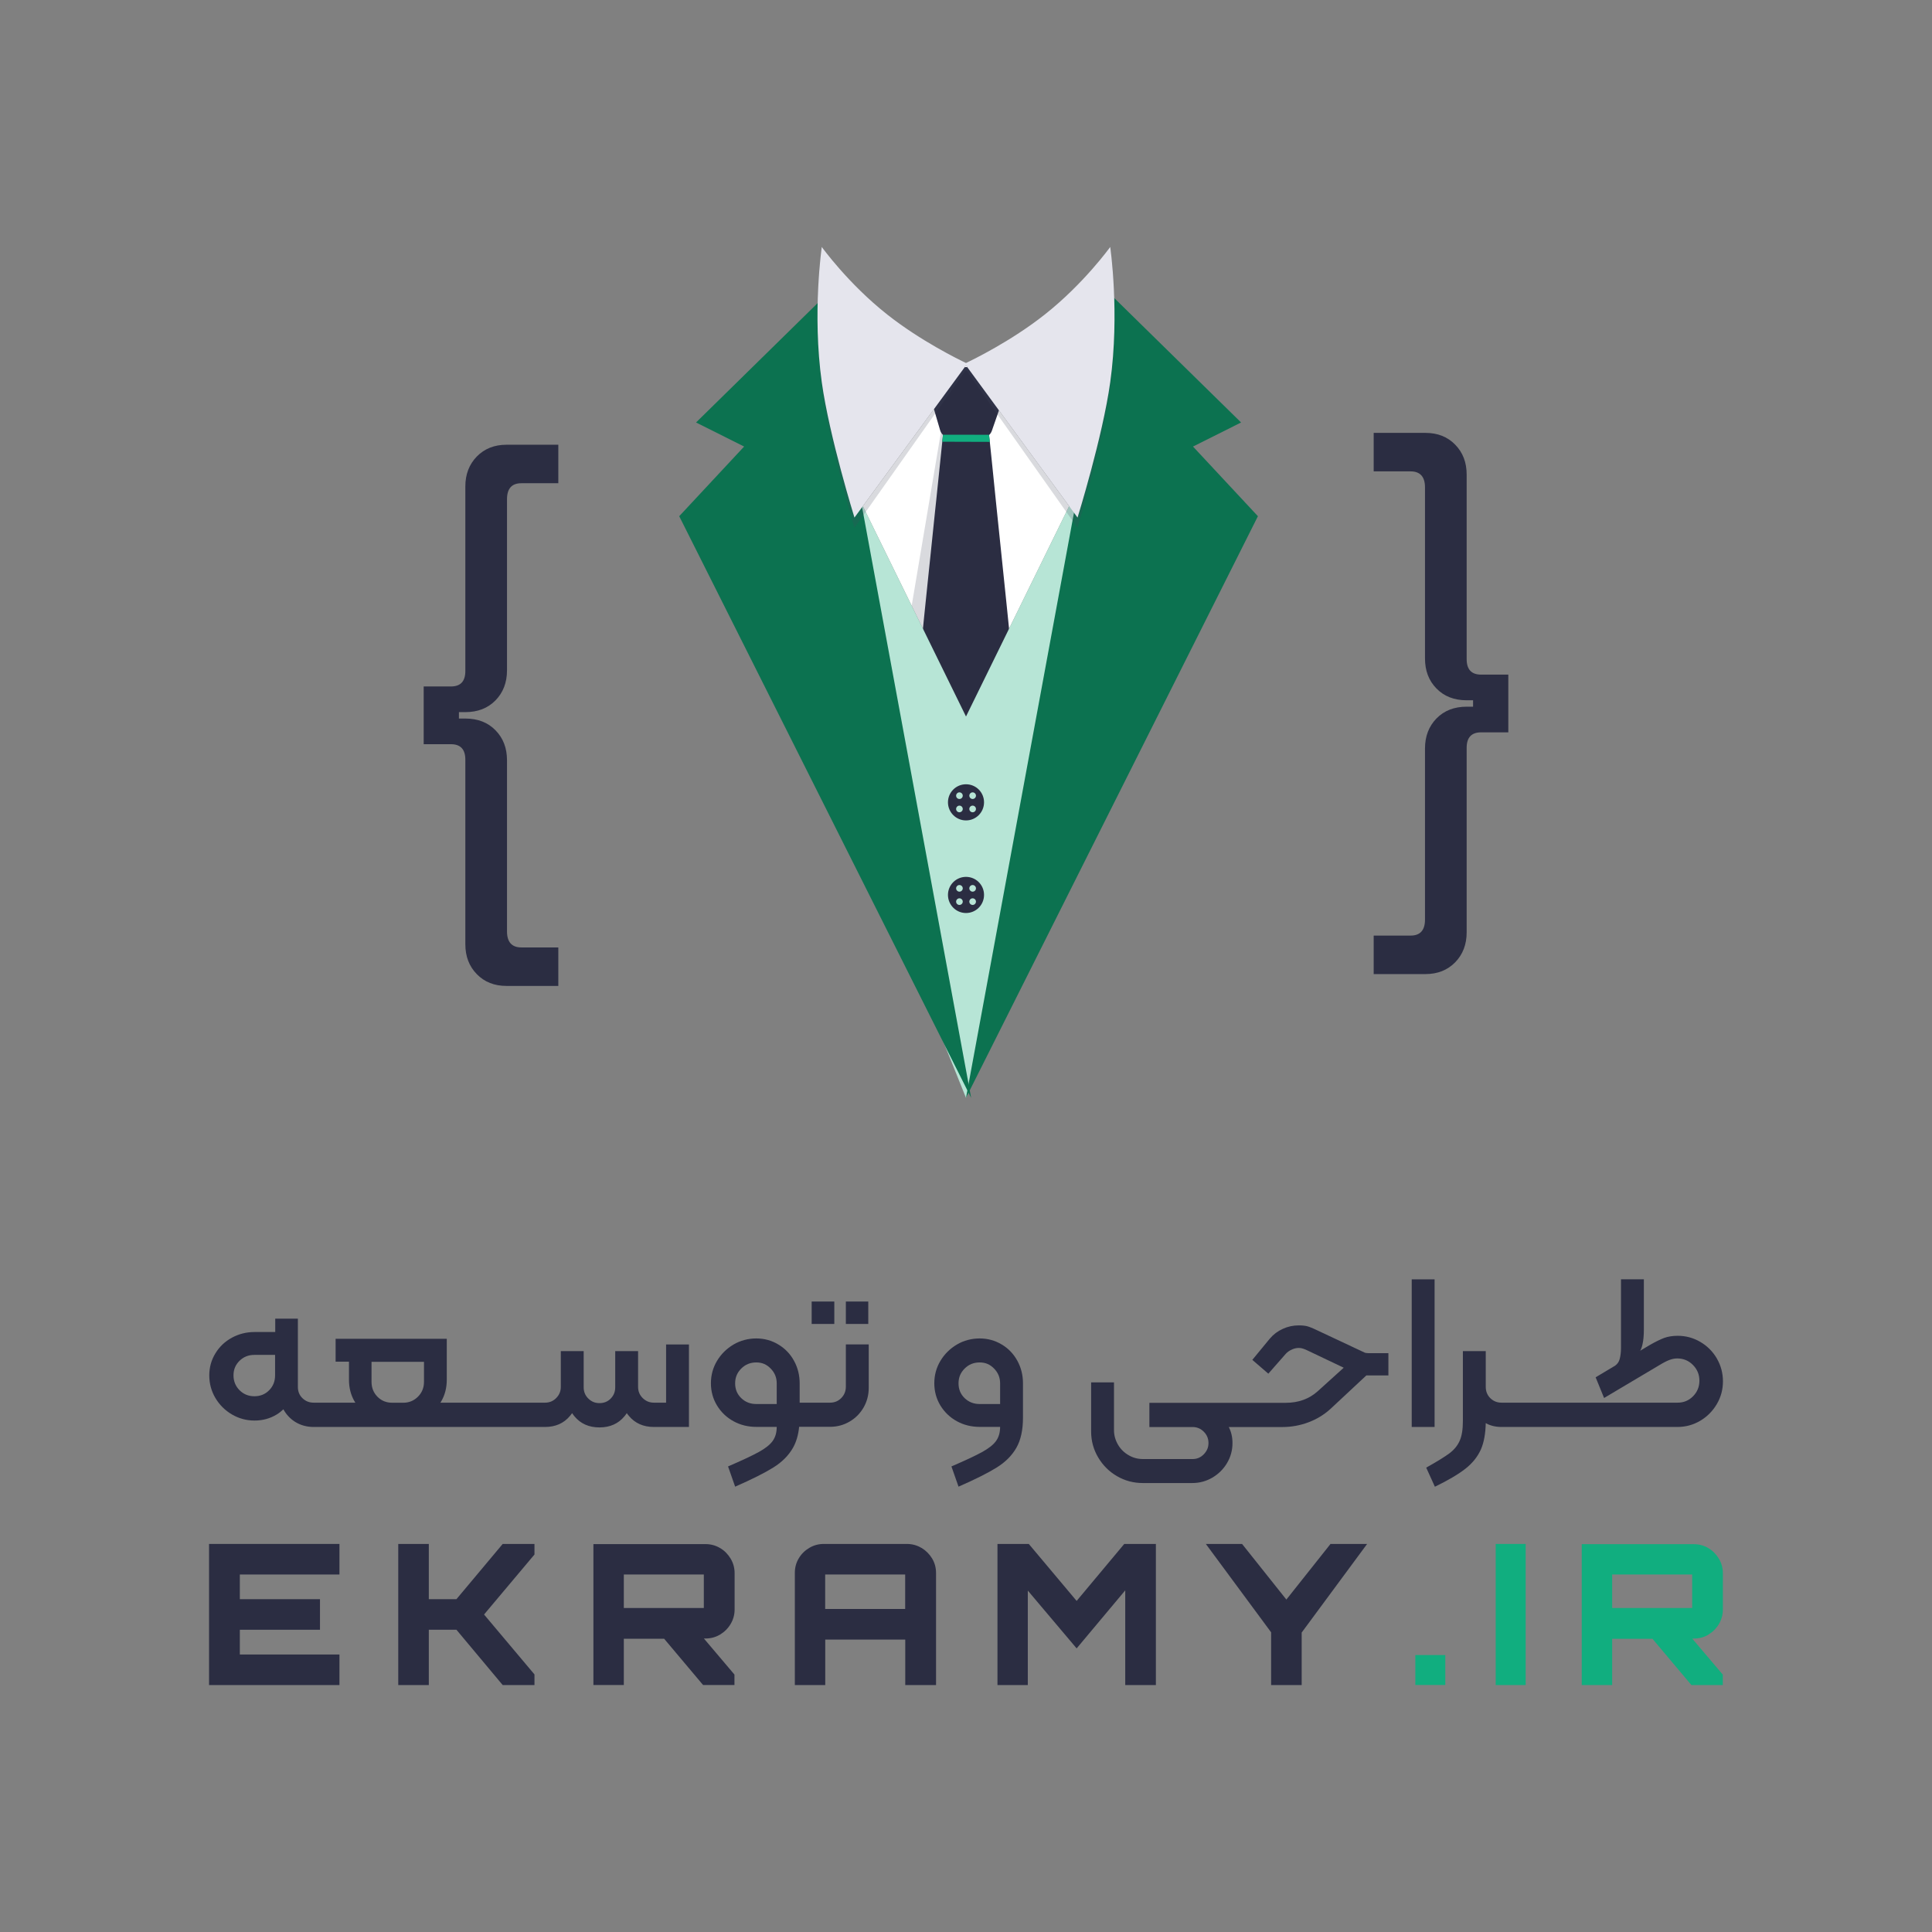
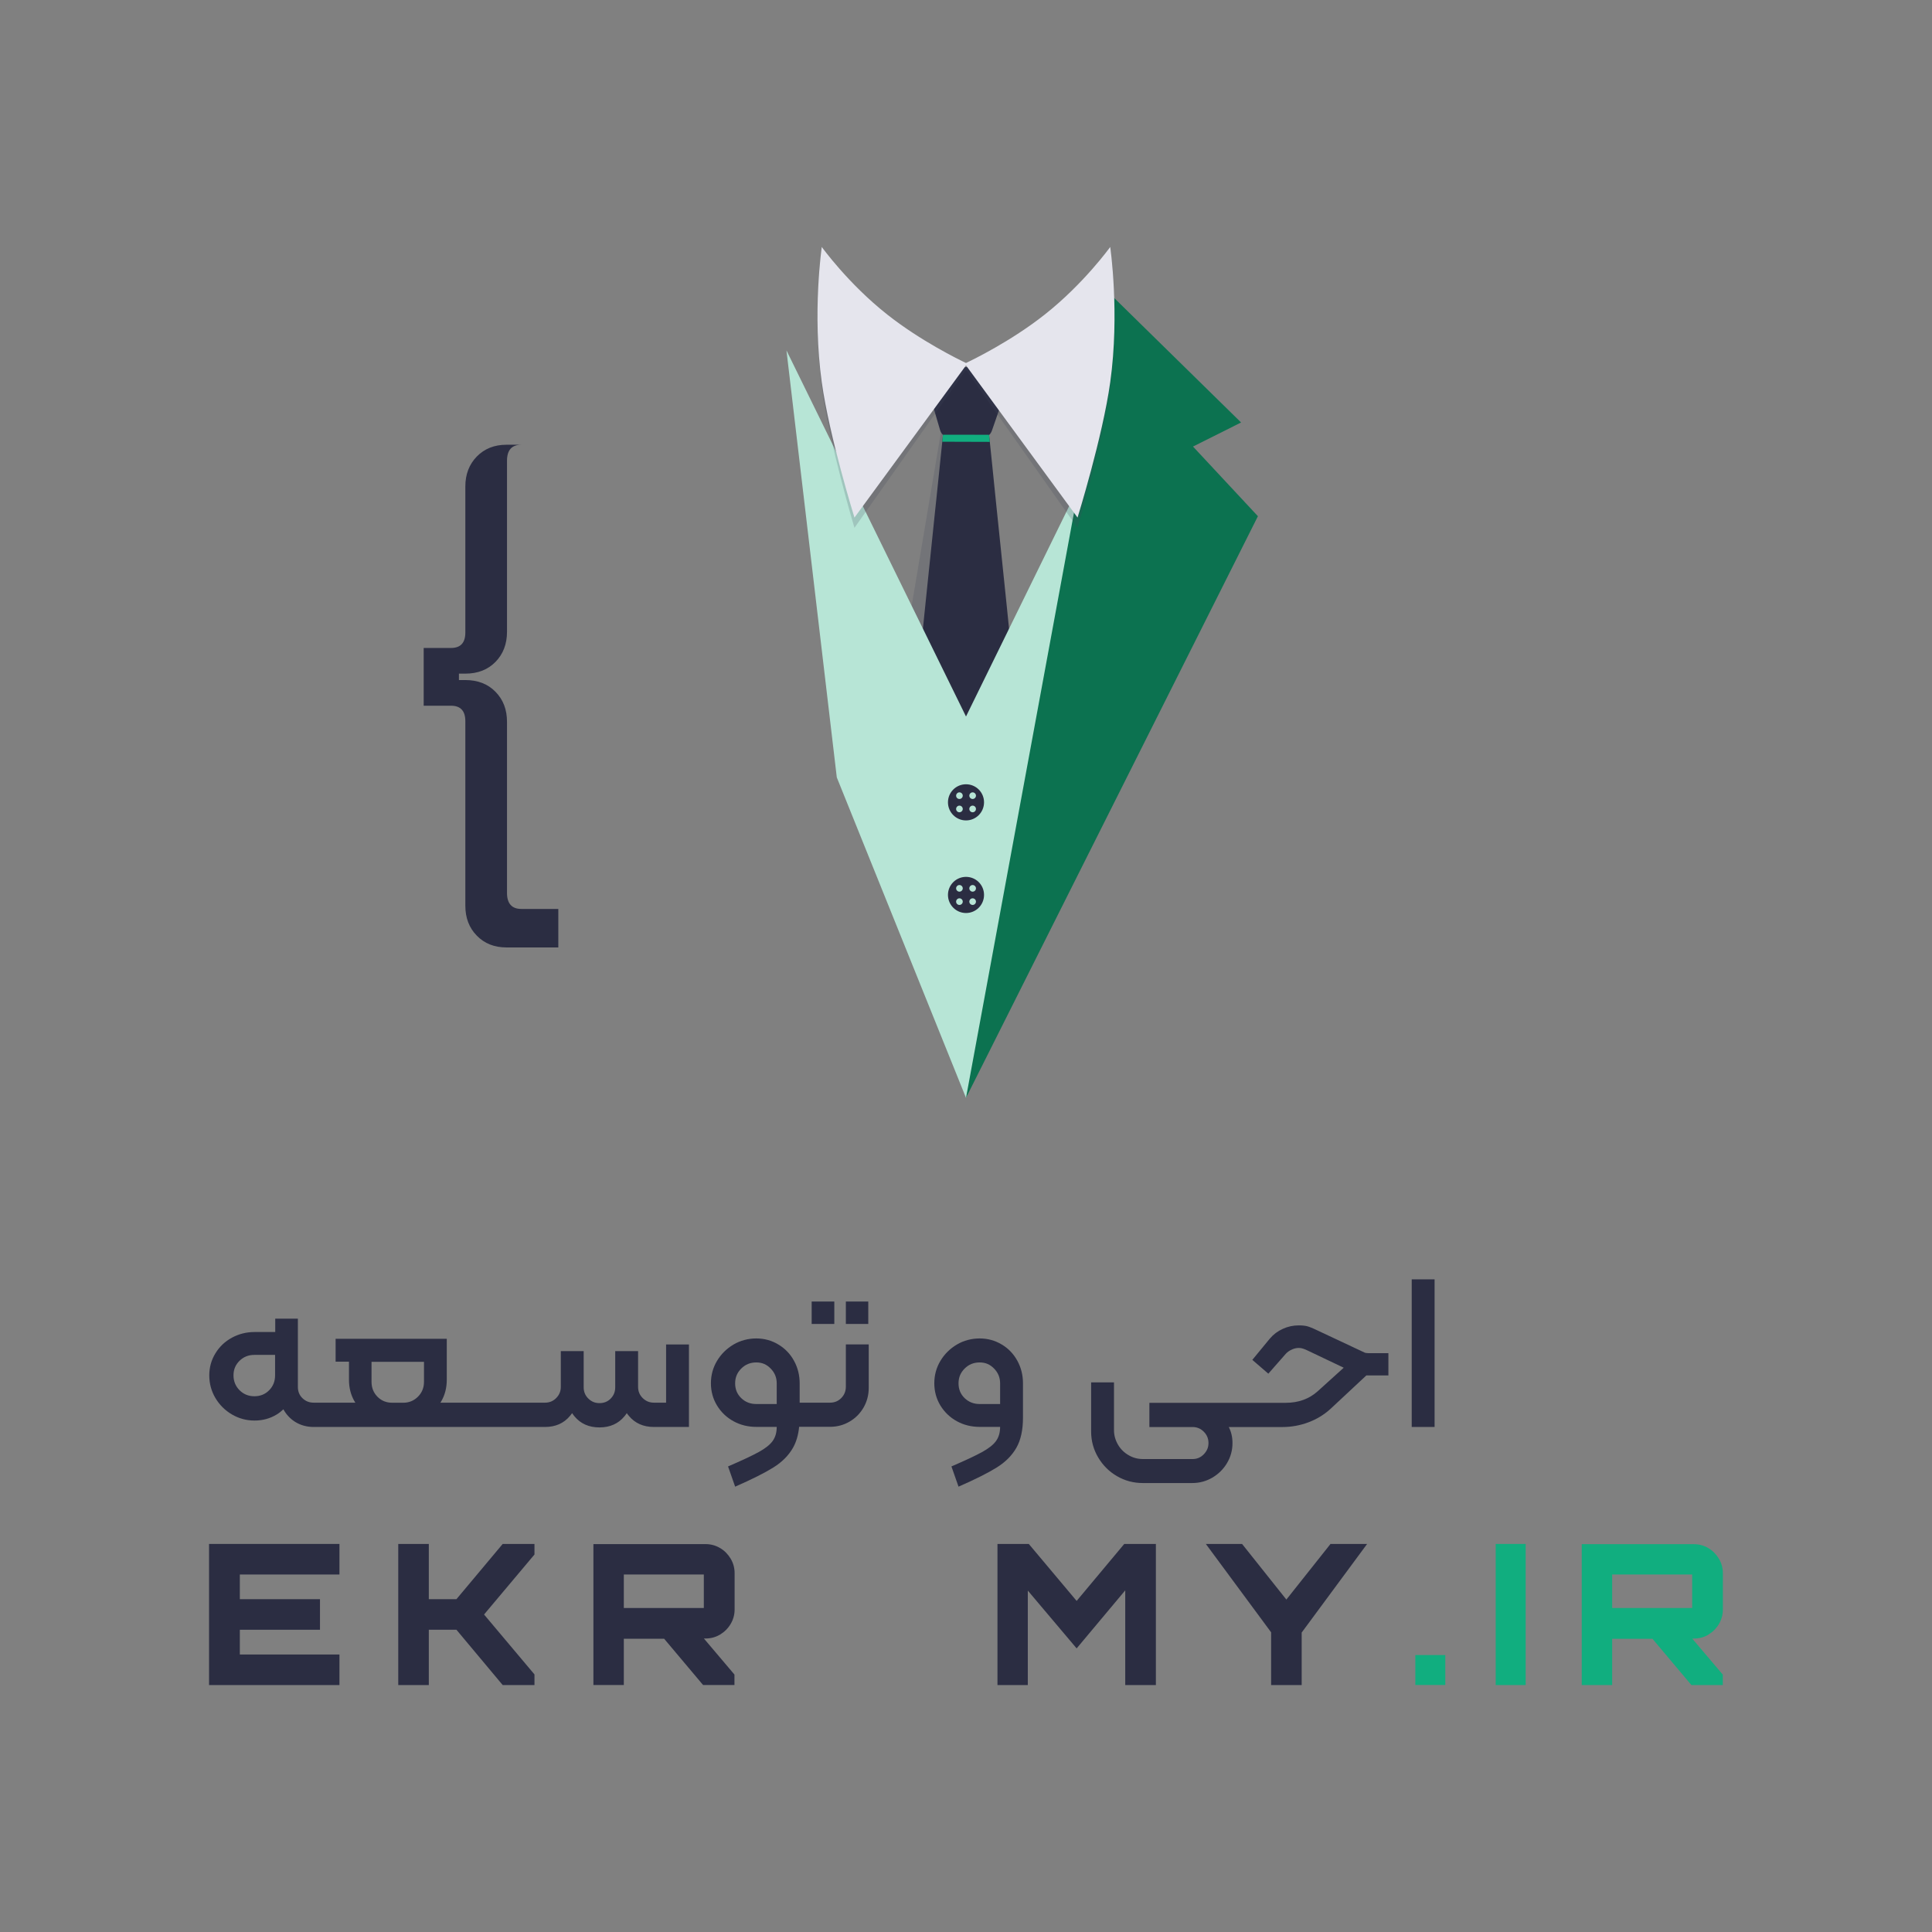
<svg xmlns="http://www.w3.org/2000/svg" id="admin" viewBox="0 0 256 256">
  <rect x="0" y="0" width="256" height="256" fill="#808080" stroke="none" />
  <defs>
    <style>
      .cls-1 {
        fill: #e5e5ed;
      }

      .cls-1, .cls-2, .cls-3, .cls-4, .cls-5, .cls-6, .cls-7 {
        stroke-width: 0px;
      }

      .cls-2 {
        fill: #41485e;
        opacity: .2;
      }

      .cls-3 {
        fill: #fff;
      }

      .cls-4 {
        fill: #0c7250;
      }

      .cls-5 {
        fill: #11ae7f;
      }

      .cls-6 {
        fill: #2b2d42;
      }

      .cls-7 {
        fill: #b7e5d6;
      }
    </style>
  </defs>
  <g>
    <polygon class="cls-6" points="27.7 223.28 44.98 223.28 44.98 219.23 31.78 219.23 31.78 215.95 42.4 215.95 42.4 211.9 31.78 211.9 31.78 208.63 44.98 208.63 44.98 204.58 27.7 204.58 27.7 223.28" />
    <polygon class="cls-6" points="60.48 211.9 56.82 211.9 56.82 204.58 52.77 204.58 52.77 223.28 56.82 223.28 56.82 215.95 60.48 215.95 66.61 223.28 70.82 223.28 70.82 221.87 64.14 213.93 70.82 205.98 70.82 204.58 66.61 204.58 60.48 211.9" />
    <path class="cls-6" d="M95.4,205.12c-.58-.35-1.23-.52-1.94-.52h-14.83v18.67h4.03v-6.13h5.34s5.16,6.13,5.16,6.13h4.16v-1.38l-4.05-4.78h.2c.71,0,1.35-.17,1.94-.52.58-.35,1.05-.81,1.4-1.4.35-.59.53-1.23.53-1.92v-4.83c0-.69-.18-1.33-.53-1.92-.36-.59-.82-1.06-1.4-1.4ZM82.66,208.63h10.6v4.44h-10.6v-4.44Z" />
-     <path class="cls-6" d="M122.08,205.1c-.58-.35-1.23-.52-1.93-.52h-10.99c-.69,0-1.33.17-1.92.52-.59.35-1.06.81-1.4,1.39-.35.58-.52,1.22-.52,1.93v14.86h4.03v-6.03h10.6v6.03h4.08v-14.86c0-.71-.18-1.35-.53-1.93-.36-.58-.82-1.04-1.4-1.39ZM119.94,213.2h-10.6v-4.57h10.6v4.57Z" />
    <polygon class="cls-6" points="142.66 212.13 136.32 204.58 132.17 204.58 132.17 223.28 136.19 223.28 136.19 210.76 142.66 218.42 149.1 210.73 149.1 223.28 153.16 223.28 153.16 204.58 148.97 204.58 142.66 212.13" />
    <polygon class="cls-6" points="170.45 211.95 164.58 204.58 159.78 204.58 168.43 216.29 168.43 223.28 172.48 223.28 172.48 216.32 181.15 204.58 176.3 204.58 170.45 211.95" />
    <rect class="cls-5" x="187.54" y="219.3" width="3.97" height="3.97" />
    <rect class="cls-5" x="198.19" y="204.58" width="3.97" height="18.7" />
    <path class="cls-5" d="M226.36,216.6c.58-.35,1.05-.81,1.4-1.4s.53-1.23.53-1.92v-4.83c0-.69-.18-1.33-.53-1.92-.36-.59-.82-1.06-1.4-1.4-.58-.35-1.23-.52-1.94-.52h-14.83v18.67h4.03v-6.13h5.34s5.16,6.13,5.16,6.13h4.16v-1.38l-4.05-4.78h.2c.71,0,1.36-.17,1.94-.52ZM213.62,208.63h10.6v4.44h-10.6v-4.44Z" />
  </g>
  <g>
    <path class="cls-6" d="M88.26,185.86h-1.62c-.57,0-1.06-.2-1.47-.6-.41-.4-.62-.9-.62-1.49v-4.74h-3.03v4.8c0,.59-.2,1.08-.6,1.49s-.9.6-1.49.6-1.06-.2-1.47-.6c-.41-.4-.62-.9-.62-1.49v-4.8h-3.03v4.74c0,.59-.21,1.08-.62,1.49s-.9.6-1.47.6h-13.87c.03-.05.07-.1.1-.15.5-.84.75-1.81.75-2.89v-5.42h-14.73v3.03h1.77v2.39c0,1.08.25,2.04.75,2.89.03.05.07.1.1.15h-5.53c-.59,0-1.08-.2-1.49-.6s-.6-.9-.6-1.49v-9.04h-3v1.77h-2.74c-1.08,0-2.08.25-3,.75-.92.5-1.65,1.19-2.19,2.08-.54.88-.81,1.86-.81,2.92s.27,2.08.81,2.99c.54.91,1.27,1.64,2.19,2.18.92.54,1.92.81,3,.81s2.06-.27,2.93-.8c.33-.2.62-.43.89-.69.38.69.9,1.25,1.55,1.66.72.45,1.54.68,2.46.68h30.66c1.39,0,2.5-.49,3.31-1.47.1-.12.19-.24.28-.36.1.15.2.29.31.42.81.98,1.92,1.47,3.31,1.47s2.5-.49,3.31-1.47c.11-.14.22-.28.31-.42.09.12.18.25.28.36.81.98,1.92,1.47,3.31,1.47h4.65v-10.93h-3.03v7.72ZM36.45,182.24c0,.79-.26,1.44-.78,1.97-.52.53-1.17.8-1.96.8s-1.44-.27-1.97-.8-.8-1.19-.8-1.97.27-1.41.8-1.93,1.19-.78,1.97-.78h2.74v2.71ZM50.01,185.07c-.52-.53-.78-1.19-.78-1.97v-2.65h6.95v2.65c0,.79-.27,1.44-.8,1.97s-1.18.8-1.94.8h-1.47c-.79,0-1.44-.27-1.96-.8Z" />
    <rect class="cls-6" x="107.55" y="172.46" width="3" height="2.97" />
    <path class="cls-6" d="M112.08,183.74c0,.59-.2,1.09-.6,1.5-.4.41-.9.62-1.49.62h-4.03v-2.56c0-1.08-.25-2.08-.75-2.99-.5-.91-1.19-1.63-2.08-2.16-.88-.53-1.86-.8-2.92-.8s-2.11.27-3.02.81c-.91.54-1.64,1.26-2.18,2.16-.54.9-.81,1.9-.81,2.97s.27,2.06.81,2.95c.54.88,1.27,1.58,2.18,2.08.91.5,1.92.75,3.02.75h2.71c0,.75-.18,1.37-.54,1.87-.36.5-.98.99-1.86,1.47-.87.48-2.22,1.11-4.05,1.9l.94,2.68c2.24-.98,3.93-1.83,5.08-2.55,1.15-.72,2.01-1.59,2.59-2.61.43-.76.7-1.68.81-2.77h4.09c.94,0,1.81-.23,2.59-.69.79-.46,1.4-1.08,1.86-1.87.45-.79.68-1.65.68-2.59v-5.77h-3.03v5.6ZM102.92,186.04h-2.71c-.79,0-1.45-.26-1.99-.78-.54-.52-.81-1.17-.81-1.96s.27-1.42.81-1.96,1.2-.81,1.99-.81,1.38.27,1.91.81c.53.54.8,1.19.8,1.96v2.74Z" />
    <rect class="cls-6" x="112.08" y="172.46" width="2.97" height="2.97" />
    <path class="cls-6" d="M132.73,178.15c-.88-.53-1.86-.8-2.92-.8s-2.11.27-3.02.81c-.91.54-1.64,1.26-2.18,2.16-.54.9-.81,1.9-.81,2.97s.27,2.06.81,2.95c.54.88,1.27,1.58,2.18,2.08.91.5,1.92.75,3.02.75h2.71c0,.75-.18,1.37-.54,1.87-.36.5-.98.99-1.86,1.47-.87.48-2.22,1.11-4.05,1.9l.94,2.68c2.24-.98,3.93-1.83,5.08-2.55,1.15-.72,2.01-1.59,2.59-2.61s.87-2.35.87-3.98v-4.56c0-1.08-.25-2.08-.75-2.99-.5-.91-1.19-1.63-2.08-2.16ZM132.52,186.04h-2.71c-.79,0-1.45-.26-1.99-.78-.54-.52-.81-1.17-.81-1.96s.27-1.42.81-1.96,1.2-.81,1.99-.81,1.38.27,1.91.81c.53.54.8,1.19.8,1.96v2.74Z" />
    <path class="cls-6" d="M180.79,179.21l-6.39-3c-.35-.18-.7-.32-1.03-.43-.33-.11-.76-.16-1.27-.16-.75,0-1.45.15-2.12.46-.67.3-1.24.73-1.71,1.28l-2.33,2.83,2.12,1.83,2.3-2.62c.22-.24.48-.43.8-.57.31-.15.63-.22.94-.22.2,0,.39.03.59.1.2.07.37.14.53.22l4.83,2.3-3.45,3.12c-1.14,1.02-2.55,1.53-4.24,1.53h-5.63s0,0,0,0,0,0,0,0h-12.43v3.21h5.74c.57,0,1.06.21,1.47.62.41.41.62.91.62,1.5s-.21,1.06-.62,1.49c-.41.42-.9.63-1.47.63h-6.6c-.69,0-1.33-.17-1.91-.52-.59-.34-1.06-.81-1.4-1.4-.34-.59-.52-1.23-.52-1.91v-6.33h-3.03v6.51c0,1.24.31,2.38.93,3.43.62,1.05,1.45,1.88,2.5,2.49,1.05.61,2.19.91,3.43.91h6.54c.96,0,1.85-.24,2.67-.72.81-.48,1.46-1.12,1.94-1.93.48-.81.72-1.69.72-2.65,0-.8-.17-1.5-.49-2.12h1.91s0,0,0,0,0,0,0,0h5.18c1.2,0,2.35-.21,3.45-.62,1.1-.41,2.07-1,2.92-1.77l4.77-4.45h2.92v-2.95h-2.65c-.24,0-.41-.03-.53-.09Z" />
    <rect class="cls-6" x="187.06" y="169.52" width="3.03" height="19.56" />
-     <path class="cls-6" d="M227.49,180c-.54-.92-1.27-1.65-2.19-2.19-.92-.54-1.92-.81-3-.81-.69,0-1.29.1-1.81.29-.52.2-1.15.51-1.9.94l-1.26.75c.13-.21.23-.49.31-.85.12-.52.18-1.17.18-1.96v-6.66h-3.03v9.07c0,.59-.06,1.09-.18,1.52-.1.37-.31.65-.6.86l-2.58,1.54,1.12,2.74,7.39-4.39c.51-.31.94-.53,1.3-.66.35-.13.69-.19,1-.19.82,0,1.52.29,2.09.87.57.58.85,1.27.85,2.08s-.28,1.49-.84,2.06c-.56.57-1.24.85-2.05.85h-23.33c-.59,0-1.08-.2-1.49-.6-.4-.4-.6-.9-.6-1.49v-4.74h-3.03v9.28c0,1.1-.14,1.97-.43,2.61-.28.64-.74,1.19-1.35,1.65-.62.46-1.64,1.09-3.08,1.9l1.15,2.53c1.77-.86,3.12-1.66,4.05-2.39.93-.73,1.61-1.58,2.05-2.56.4-.92.61-2.09.64-3.48.59.34,1.29.51,2.1.51h23.3c1.08,0,2.08-.27,3-.81.92-.54,1.66-1.28,2.21-2.21.55-.93.82-1.94.82-3.02s-.27-2.11-.81-3.03Z" />
  </g>
  <g>
    <g>
-       <path class="cls-6" d="M61.66,64.46c0-1.61.51-2.93,1.52-3.97,1.02-1.04,2.33-1.56,3.93-1.56h6.87v5.1h-4.89c-1.28,0-1.91.71-1.91,2.13v22.67c0,1.61-.51,2.93-1.52,3.97-1.02,1.04-2.35,1.56-4,1.56h-.85v.85h.85c1.65,0,2.99.52,4,1.56,1.02,1.04,1.52,2.36,1.52,3.97v22.67c0,1.42.64,2.13,1.91,2.13h4.89v5.1h-6.87c-1.61,0-2.92-.52-3.93-1.56-1.02-1.04-1.52-2.36-1.52-3.97v-24.45c0-1.37-.64-2.05-1.91-2.05h-3.61v-7.65h3.61c1.28,0,1.91-.68,1.91-2.05v-24.45Z" />
-       <path class="cls-6" d="M194.34,87.34c0,1.37.64,2.05,1.91,2.05h3.61v7.65h-3.61c-1.28,0-1.91.69-1.91,2.05v24.45c0,1.61-.51,2.93-1.52,3.97-1.02,1.04-2.33,1.56-3.93,1.56h-6.87v-5.1h4.89c1.28,0,1.91-.71,1.91-2.13v-22.67c0-1.61.51-2.93,1.52-3.97,1.02-1.04,2.35-1.56,4-1.56h.85v-.85h-.85c-1.65,0-2.99-.52-4-1.56-1.02-1.04-1.52-2.36-1.52-3.97v-22.67c0-1.42-.64-2.13-1.91-2.13h-4.89v-5.1h6.87c1.61,0,2.92.52,3.93,1.56,1.02,1.04,1.52,2.36,1.52,3.97v24.45Z" />
+       <path class="cls-6" d="M61.66,64.46c0-1.61.51-2.93,1.52-3.97,1.02-1.04,2.33-1.56,3.93-1.56h6.87h-4.89c-1.28,0-1.91.71-1.91,2.13v22.67c0,1.61-.51,2.93-1.52,3.97-1.02,1.04-2.35,1.56-4,1.56h-.85v.85h.85c1.65,0,2.99.52,4,1.56,1.02,1.04,1.52,2.36,1.52,3.97v22.67c0,1.42.64,2.13,1.91,2.13h4.89v5.1h-6.87c-1.61,0-2.92-.52-3.93-1.56-1.02-1.04-1.52-2.36-1.52-3.97v-24.45c0-1.37-.64-2.05-1.91-2.05h-3.61v-7.65h3.61c1.28,0,1.91-.68,1.91-2.05v-24.45Z" />
    </g>
    <g>
-       <polygon class="cls-3" points="141.67 67.07 128 94.94 114.33 67.07 128 48.42 141.67 67.07" />
      <g>
        <path class="cls-2" d="M130.77,55.7l1.39,48.37c.02.56-.24,1.09-.68,1.43l-7.05,6.06c-.26.2-.63.19-.87-.03l-6.17-6.04c-.46-.4-.67-1-.57-1.6l8.13-48.24,5.83.04Z" />
        <path class="cls-6" d="M135.18,105.63l-6.72,5.87c-.26.23-.65.23-.91,0l-3.06-2.67-.79-.69-2.87-2.5c-.12-.1-.23-.21-.32-.33-.24-.31-.36-.69-.35-1.07,0-.05,0-.09,0-.14l.61-5.95.15-1.5.63-6.1.15-1.5.63-6.1.15-1.5.63-6.1.16-1.51.63-6.1.16-1.5.89-8.61c-.17-.17-.31-.38-.38-.63l-1.91-6.5c-.27-.92.42-1.85,1.39-1.85h8.28c.99,0,1.69.98,1.36,1.92l-2.26,6.5c-.08.22-.2.42-.37.57l.25,2.39.13,1.26.52,5.11.13,1.26.53,5.11.13,1.26.53,5.11.13,1.26.52,5.11.13,1.26.53,5.11.13,1.26.53,5.11.13,1.26.47,4.59c.06.6-.19,1.18-.66,1.55Z" />
        <polygon class="cls-5" points="131.15 58.55 131.05 57.61 124.95 57.6 124.85 58.53 131.15 58.55" />
      </g>
      <polygon class="cls-7" points="145.89 103.51 151.79 46.43 128 94.94 104.21 46.43 110.88 103.01 128 145.47 145.89 103.51" />
      <g>
        <polygon class="cls-4" points="128 145.47 147.57 39.42 164.45 55.98 158.08 59.17 166.68 68.4 128 145.47" />
-         <polygon class="cls-4" points="128.68 145.47 109.1 39.42 92.23 55.98 98.6 59.17 90 68.4 128.68 145.47" />
      </g>
      <g>
        <path class="cls-6" d="M128,116.19c-1.32,0-2.39,1.07-2.39,2.39s1.07,2.4,2.39,2.4,2.39-1.07,2.39-2.4-1.07-2.39-2.39-2.39ZM127.13,119.91c-.25,0-.44-.2-.44-.44s.2-.44.44-.44.44.2.44.44-.2.44-.44.44ZM127.13,118.15c-.24,0-.44-.2-.44-.44s.2-.44.44-.44.44.2.44.44-.2.44-.44.44ZM128.88,119.91c-.24,0-.44-.2-.44-.44s.2-.44.44-.44.44.2.44.44-.2.44-.44.44ZM128.88,118.15c-.24,0-.44-.2-.44-.44s.2-.44.44-.44.44.2.44.44-.2.44-.44.44Z" />
        <path class="cls-6" d="M128,103.92c-1.32,0-2.39,1.07-2.39,2.39s1.07,2.4,2.39,2.4,2.39-1.07,2.39-2.4-1.07-2.39-2.39-2.39ZM127.13,107.63c-.25,0-.44-.2-.44-.44s.2-.44.44-.44.44.2.44.44-.2.44-.44.44ZM127.13,105.87c-.25,0-.44-.2-.44-.44s.2-.44.44-.44.44.2.44.44-.2.44-.44.44ZM128.88,107.63c-.24,0-.44-.2-.44-.44s.2-.44.44-.44.44.2.44.44-.2.44-.44.44ZM128.88,105.87c-.24,0-.44-.2-.44-.44s.2-.44.44-.44.44.2.44.44-.2.44-.44.44Z" />
      </g>
      <g>
        <path class="cls-2" d="M147.11,32.72s-3.48,5.04-8.69,9.3c-4.43,3.63-9.44,6.17-10.42,6.65-.98-.48-5.98-3.02-10.42-6.65-5.21-4.26-8.69-9.3-8.69-9.3,0,0-1.28,9.09,0,18.61,1.01,7.54,4.33,18.61,4.33,18.61l14.78-20.93,14.78,20.93s3.32-11.07,4.33-18.61c1.28-9.52,0-18.61,0-18.61Z" />
        <path class="cls-1" d="M147.11,32.72s-3.48,4.86-8.69,8.97c-4.43,3.5-9.44,5.94-10.42,6.41-.98-.47-5.98-2.91-10.42-6.41-5.21-4.11-8.69-8.97-8.69-8.97,0,0-1.28,8.76,0,17.93,1.01,7.26,4.33,17.93,4.33,17.93l14.78-20.16,14.78,20.16s3.32-10.67,4.33-17.93c1.28-9.17,0-17.93,0-17.93Z" />
      </g>
    </g>
  </g>
</svg>